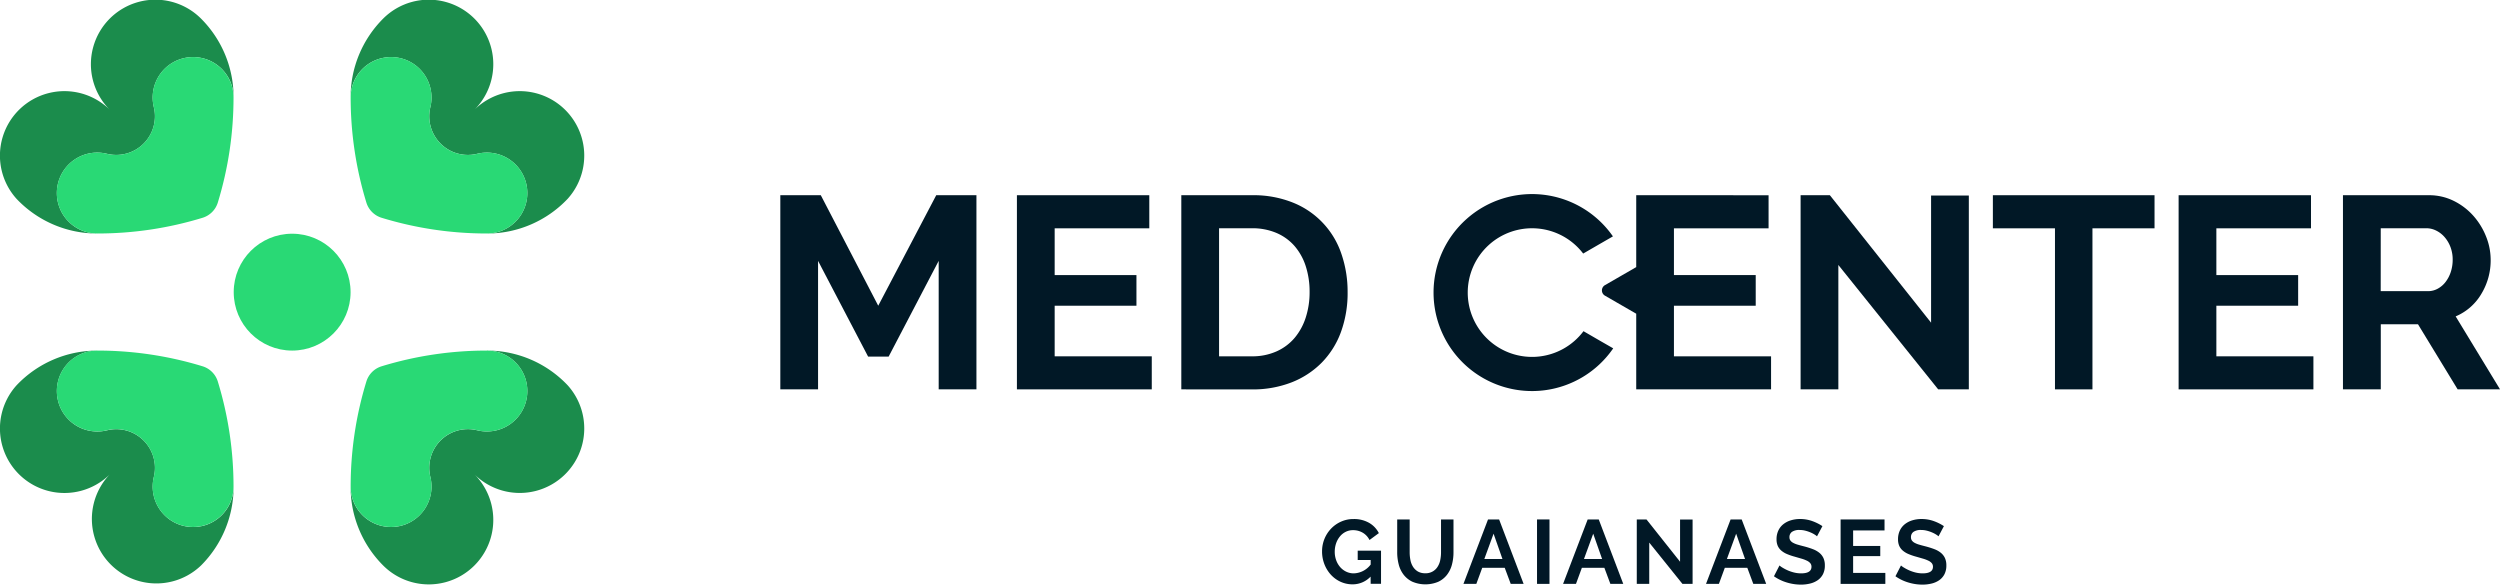
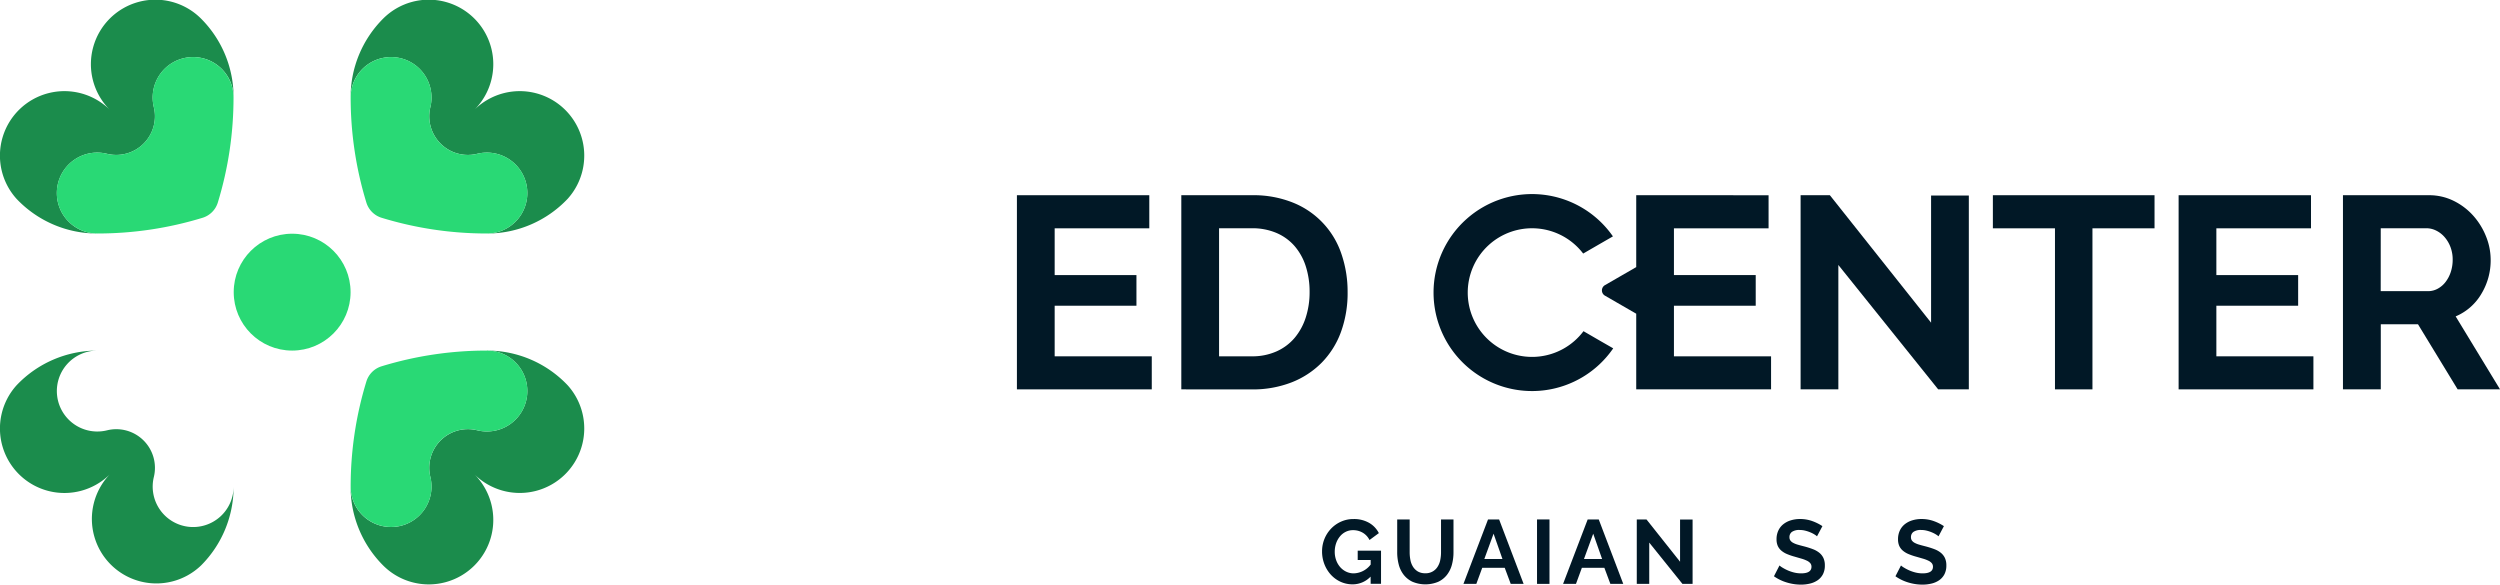
<svg xmlns="http://www.w3.org/2000/svg" width="200.533" height="46.893" viewBox="0 0 200.533 46.893">
  <g transform="translate(-226 97)">
    <g transform="translate(226 -97)">
      <path d="M16.137,191.618a5.173,5.173,0,0,0-7.344,7.288h0a5.173,5.173,0,0,0-7.47,7.151,8.9,8.9,0,0,0,6.481,2.788,3.245,3.245,0,1,1,.788-6.393h0a3.1,3.1,0,0,0,3.745-3.756,3.245,3.245,0,1,1,6.4-.778A8.915,8.915,0,0,0,16.137,191.618Z" transform="translate(0 -190.113)" fill="#1b8c4c" />
      <path d="M44.651,191.618a5.173,5.173,0,0,1,7.344,7.288h0a5.173,5.173,0,0,1,7.47,7.151,8.9,8.9,0,0,1-6.482,2.788,3.245,3.245,0,1,0-.788-6.393h0a3.1,3.1,0,0,1-3.744-3.756,3.245,3.245,0,1,0-6.4-.778A8.915,8.915,0,0,1,44.651,191.618Z" transform="translate(-13.928 -190.113)" fill="#1b8c4c" />
      <path d="M16.137,249.385A5.173,5.173,0,0,1,8.794,242.1h0a5.173,5.173,0,0,1-7.47-7.151,8.9,8.9,0,0,1,6.481-2.788,3.245,3.245,0,1,0,.788,6.393h0a3.1,3.1,0,0,1,3.745,3.756,3.245,3.245,0,1,0,6.4.779A8.913,8.913,0,0,1,16.137,249.385Z" transform="translate(0 -204.038)" fill="#1b8c4c" />
      <path d="M44.651,249.385a5.173,5.173,0,0,0,7.344-7.288h0a5.173,5.173,0,0,0,7.47-7.151,8.906,8.906,0,0,0-6.482-2.788,3.245,3.245,0,1,1-.788,6.393h0a3.1,3.1,0,0,0-3.744,3.756,3.245,3.245,0,1,1-6.4.779A8.914,8.914,0,0,0,44.651,249.385Z" transform="translate(-13.928 -204.038)" fill="#1b8c4c" />
      <g transform="translate(4.561 4.561)">
        <path d="M10.063,211.1a28.746,28.746,0,0,0,8.444-1.26,1.843,1.843,0,0,0,1.223-1.223,28.736,28.736,0,0,0,1.26-8.443h0a3.245,3.245,0,1,0-6.4.778,3.1,3.1,0,0,1-3.745,3.756h0a3.245,3.245,0,1,0-.788,6.393" transform="translate(-6.819 -196.932)" fill="#29d975" />
        <path d="M52.983,211.1a28.741,28.741,0,0,1-8.444-1.26,1.843,1.843,0,0,1-1.224-1.223,28.78,28.78,0,0,1-1.26-8.443h0a3.245,3.245,0,1,1,6.4.778,3.095,3.095,0,0,0,3.744,3.756h0a3.245,3.245,0,1,1,.788,6.393" transform="translate(-18.489 -196.932)" fill="#29d975" />
-         <path d="M10.063,232.158a28.746,28.746,0,0,1,8.444,1.26,1.844,1.844,0,0,1,1.223,1.224,28.728,28.728,0,0,1,1.26,8.442h0a3.245,3.245,0,1,1-6.4-.779,3.1,3.1,0,0,0-3.745-3.756h0a3.245,3.245,0,1,1-.788-6.393" transform="translate(-6.819 -208.598)" fill="#29d975" />
        <path d="M52.983,232.158a28.741,28.741,0,0,0-8.444,1.26,1.844,1.844,0,0,0-1.224,1.224,28.772,28.772,0,0,0-1.26,8.442h0a3.245,3.245,0,1,0,6.4-.779,3.095,3.095,0,0,1,3.744-3.756h0a3.245,3.245,0,1,0,.788-6.393" transform="translate(-18.489 -208.598)" fill="#29d975" />
        <circle cx="4.687" cy="4.687" r="4.687" transform="translate(14.186 14.186)" fill="#29d975" />
      </g>
      <g transform="translate(106.045 41.63)">
        <path d="M162.451,256.979a1.975,1.975,0,0,1-1.441.619,2.288,2.288,0,0,1-.957-.2,2.416,2.416,0,0,1-.778-.56,2.672,2.672,0,0,1-.524-.841,2.8,2.8,0,0,1-.193-1.045,2.625,2.625,0,0,1,.725-1.824,2.541,2.541,0,0,1,.8-.56,2.393,2.393,0,0,1,1-.207,2.419,2.419,0,0,1,1.248.306,1.979,1.979,0,0,1,.782.823l-.75.553a1.393,1.393,0,0,0-.55-.59,1.514,1.514,0,0,0-.768-.2,1.307,1.307,0,0,0-.6.138,1.4,1.4,0,0,0-.465.379,1.77,1.77,0,0,0-.3.553,2.062,2.062,0,0,0-.105.662,1.959,1.959,0,0,0,.116.681,1.729,1.729,0,0,0,.32.55,1.505,1.505,0,0,0,.484.367,1.38,1.38,0,0,0,.608.135,1.761,1.761,0,0,0,1.354-.706v-.364h-1.04V254.9h1.871v2.657h-.831Z" transform="translate(-158.556 -252.357)" fill="#011826" />
        <path d="M169.815,256.728a1.113,1.113,0,0,0,.993-.524,1.537,1.537,0,0,0,.211-.535,3.077,3.077,0,0,0,.062-.623v-2.635h1v2.635a3.772,3.772,0,0,1-.128,1,2.279,2.279,0,0,1-.4.815,1.92,1.92,0,0,1-.7.553,2.683,2.683,0,0,1-2.078-.011,1.952,1.952,0,0,1-.7-.568,2.248,2.248,0,0,1-.389-.819,3.853,3.853,0,0,1-.12-.968v-2.635h1v2.635a3.118,3.118,0,0,0,.062.63,1.55,1.55,0,0,0,.211.535,1.16,1.16,0,0,0,.389.375A1.145,1.145,0,0,0,169.815,256.728Z" transform="translate(-161.537 -252.375)" fill="#011826" />
        <path d="M177.486,252.411h.889l1.966,5.169h-1.034l-.48-1.288h-1.806l-.473,1.288h-1.033Zm1.158,3.174-.713-2.031-.742,2.031Z" transform="translate(-164.172 -252.375)" fill="#011826" />
        <path d="M184.341,257.58v-5.169h1v5.169Z" transform="translate(-167.096 -252.375)" fill="#011826" />
        <path d="M189.438,252.411h.888l1.966,5.169h-1.034l-.48-1.288h-1.806l-.473,1.288h-1.034Zm1.157,3.174-.713-2.031-.742,2.031Z" transform="translate(-168.13 -252.375)" fill="#011826" />
        <path d="M197.3,254.268v3.312h-1v-5.169h.779l2.693,3.392v-3.385h1.005v5.161h-.815Z" transform="translate(-171.054 -252.375)" fill="#011826" />
-         <path d="M206.58,252.411h.888l1.966,5.169H208.4l-.48-1.288h-1.806l-.473,1.288h-1.034Zm1.158,3.174-.714-2.031-.742,2.031Z" transform="translate(-173.807 -252.375)" fill="#011826" />
        <path d="M216.207,253.747a1.234,1.234,0,0,0-.185-.138,2.3,2.3,0,0,0-.328-.171,2.843,2.843,0,0,0-.419-.142,1.832,1.832,0,0,0-.459-.058,1.031,1.031,0,0,0-.619.152.508.508,0,0,0-.2.43.443.443,0,0,0,.077.266.655.655,0,0,0,.222.185,1.848,1.848,0,0,0,.367.146c.148.044.319.09.514.138q.378.1.688.218a1.883,1.883,0,0,1,.524.292,1.2,1.2,0,0,1,.331.419,1.387,1.387,0,0,1,.116.6,1.5,1.5,0,0,1-.156.71,1.324,1.324,0,0,1-.423.477,1.839,1.839,0,0,1-.611.266,3.087,3.087,0,0,1-.724.084,3.894,3.894,0,0,1-1.15-.175,3.563,3.563,0,0,1-1.019-.495l.444-.866a1.454,1.454,0,0,0,.237.171,3.6,3.6,0,0,0,.4.211,3.2,3.2,0,0,0,.517.179,2.354,2.354,0,0,0,.582.072q.831,0,.83-.531a.436.436,0,0,0-.095-.284.8.8,0,0,0-.269-.2,2.624,2.624,0,0,0-.422-.161l-.553-.16a4.681,4.681,0,0,1-.644-.222,1.7,1.7,0,0,1-.455-.284,1.077,1.077,0,0,1-.273-.379,1.305,1.305,0,0,1-.091-.513,1.618,1.618,0,0,1,.145-.7,1.424,1.424,0,0,1,.4-.509,1.818,1.818,0,0,1,.6-.31,2.485,2.485,0,0,1,.735-.106,2.862,2.862,0,0,1,1,.171,3.766,3.766,0,0,1,.8.4Z" transform="translate(-176.504 -252.357)" fill="#011826" />
-         <path d="M224.338,256.7v.881H220.75v-5.169h3.523v.881h-2.519v1.245h2.177v.815h-2.177V256.7Z" transform="translate(-179.154 -252.375)" fill="#011826" />
        <path d="M230.781,253.747a1.285,1.285,0,0,0-.186-.138,2.3,2.3,0,0,0-.328-.171,2.817,2.817,0,0,0-.419-.142,1.826,1.826,0,0,0-.458-.058,1.028,1.028,0,0,0-.619.152.506.506,0,0,0-.2.43.442.442,0,0,0,.076.266.662.662,0,0,0,.222.185,1.849,1.849,0,0,0,.367.146q.223.066.514.138c.253.068.482.14.688.218a1.873,1.873,0,0,1,.524.292,1.194,1.194,0,0,1,.331.419,1.388,1.388,0,0,1,.116.6,1.5,1.5,0,0,1-.156.71,1.319,1.319,0,0,1-.423.477,1.827,1.827,0,0,1-.611.266,3.087,3.087,0,0,1-.724.084,3.9,3.9,0,0,1-1.15-.175,3.571,3.571,0,0,1-1.019-.495l.444-.866a1.438,1.438,0,0,0,.237.171,3.538,3.538,0,0,0,.4.211,3.2,3.2,0,0,0,.516.179,2.359,2.359,0,0,0,.583.072q.83,0,.829-.531a.439.439,0,0,0-.094-.284.811.811,0,0,0-.27-.2,2.616,2.616,0,0,0-.421-.161l-.554-.16a4.713,4.713,0,0,1-.644-.222,1.7,1.7,0,0,1-.455-.284,1.078,1.078,0,0,1-.273-.379,1.305,1.305,0,0,1-.091-.513,1.618,1.618,0,0,1,.145-.7,1.426,1.426,0,0,1,.4-.509,1.808,1.808,0,0,1,.6-.31,2.485,2.485,0,0,1,.735-.106,2.859,2.859,0,0,1,1,.171,3.77,3.77,0,0,1,.8.4Z" transform="translate(-181.331 -252.357)" fill="#011826" />
      </g>
      <g transform="translate(62.592 15.573)">
-         <path d="M106.289,229.1V218.793l-4.015,7.679h-1.646l-4.015-7.679V229.1H93.586V213.527h3.247l4.607,8.864,4.652-8.864h3.225V229.1Z" transform="translate(-93.586 -213.441)" fill="#011826" />
        <path d="M132.779,226.45V229.1H121.962V213.527h10.619v2.655H124.99v3.752h6.56v2.457h-6.56v4.059Z" transform="translate(-102.984 -213.441)" fill="#011826" />
        <path d="M141.678,229.1V213.527h5.66a8.462,8.462,0,0,1,3.346.614,6.725,6.725,0,0,1,3.85,4.136,9.286,9.286,0,0,1,.483,3.017,9.116,9.116,0,0,1-.538,3.214,6.866,6.866,0,0,1-1.547,2.457,6.967,6.967,0,0,1-2.424,1.58,8.571,8.571,0,0,1-3.171.559Zm10.29-7.81a6.635,6.635,0,0,0-.307-2.063,4.636,4.636,0,0,0-.9-1.624,4.015,4.015,0,0,0-1.459-1.053,4.92,4.92,0,0,0-1.964-.373h-2.632V226.45h2.632a4.737,4.737,0,0,0,1.986-.4,4.074,4.074,0,0,0,1.448-1.085,4.828,4.828,0,0,0,.889-1.635A6.553,6.553,0,0,0,151.968,221.294Z" transform="translate(-109.513 -213.441)" fill="#011826" />
        <path d="M218.98,219.122V229.1h-3.028V213.527H218.3l8.118,10.224v-10.2h3.028V229.1h-2.457Z" transform="translate(-134.112 -213.441)" fill="#011826" />
        <path d="M251.98,216.182H247V229.1h-3.006V216.182h-4.981v-2.655H251.98Z" transform="translate(-141.75 -213.441)" fill="#011826" />
        <path d="M272.1,226.45V229.1H261.288V213.527h10.619v2.655h-7.591v3.752h6.56v2.457h-6.56v4.059Z" transform="translate(-149.126 -213.441)" fill="#011826" />
        <path d="M281,229.1V213.527h6.889a4.422,4.422,0,0,1,1.986.449,5.145,5.145,0,0,1,1.569,1.185,5.592,5.592,0,0,1,1.031,1.667,5.012,5.012,0,0,1,.373,1.876,5.178,5.178,0,0,1-.757,2.754,4.344,4.344,0,0,1-2.051,1.788L293.6,229.1h-3.4l-3.181-5.221h-2.984V229.1Zm3.028-7.877h3.8a1.6,1.6,0,0,0,.778-.2,1.982,1.982,0,0,0,.625-.538,2.669,2.669,0,0,0,.417-.8,3.12,3.12,0,0,0,.153-.987,2.81,2.81,0,0,0-.175-1.009,2.621,2.621,0,0,0-.472-.8,2.139,2.139,0,0,0-.68-.526,1.761,1.761,0,0,0-.779-.187h-3.664Z" transform="translate(-155.656 -213.441)" fill="#011826" />
        <path d="M185.34,225.191l-1.38-.8a5.159,5.159,0,1,1-.025-6.227l1.405-.813.981-.565a7.9,7.9,0,1,0,.023,8.98Z" transform="translate(-119.535 -213.398)" fill="#011826" />
        <path d="M197.9,226.45v-4.059h6.56v-2.457H197.9v-3.751h7.591v-2.655H194.875v5.765l-1.615.932-.894.516a.487.487,0,0,0,0,.843l.894.516,1.615.932V229.1h10.816V226.45Z" transform="translate(-126.22 -213.441)" fill="#011826" />
      </g>
    </g>
  </g>
</svg>